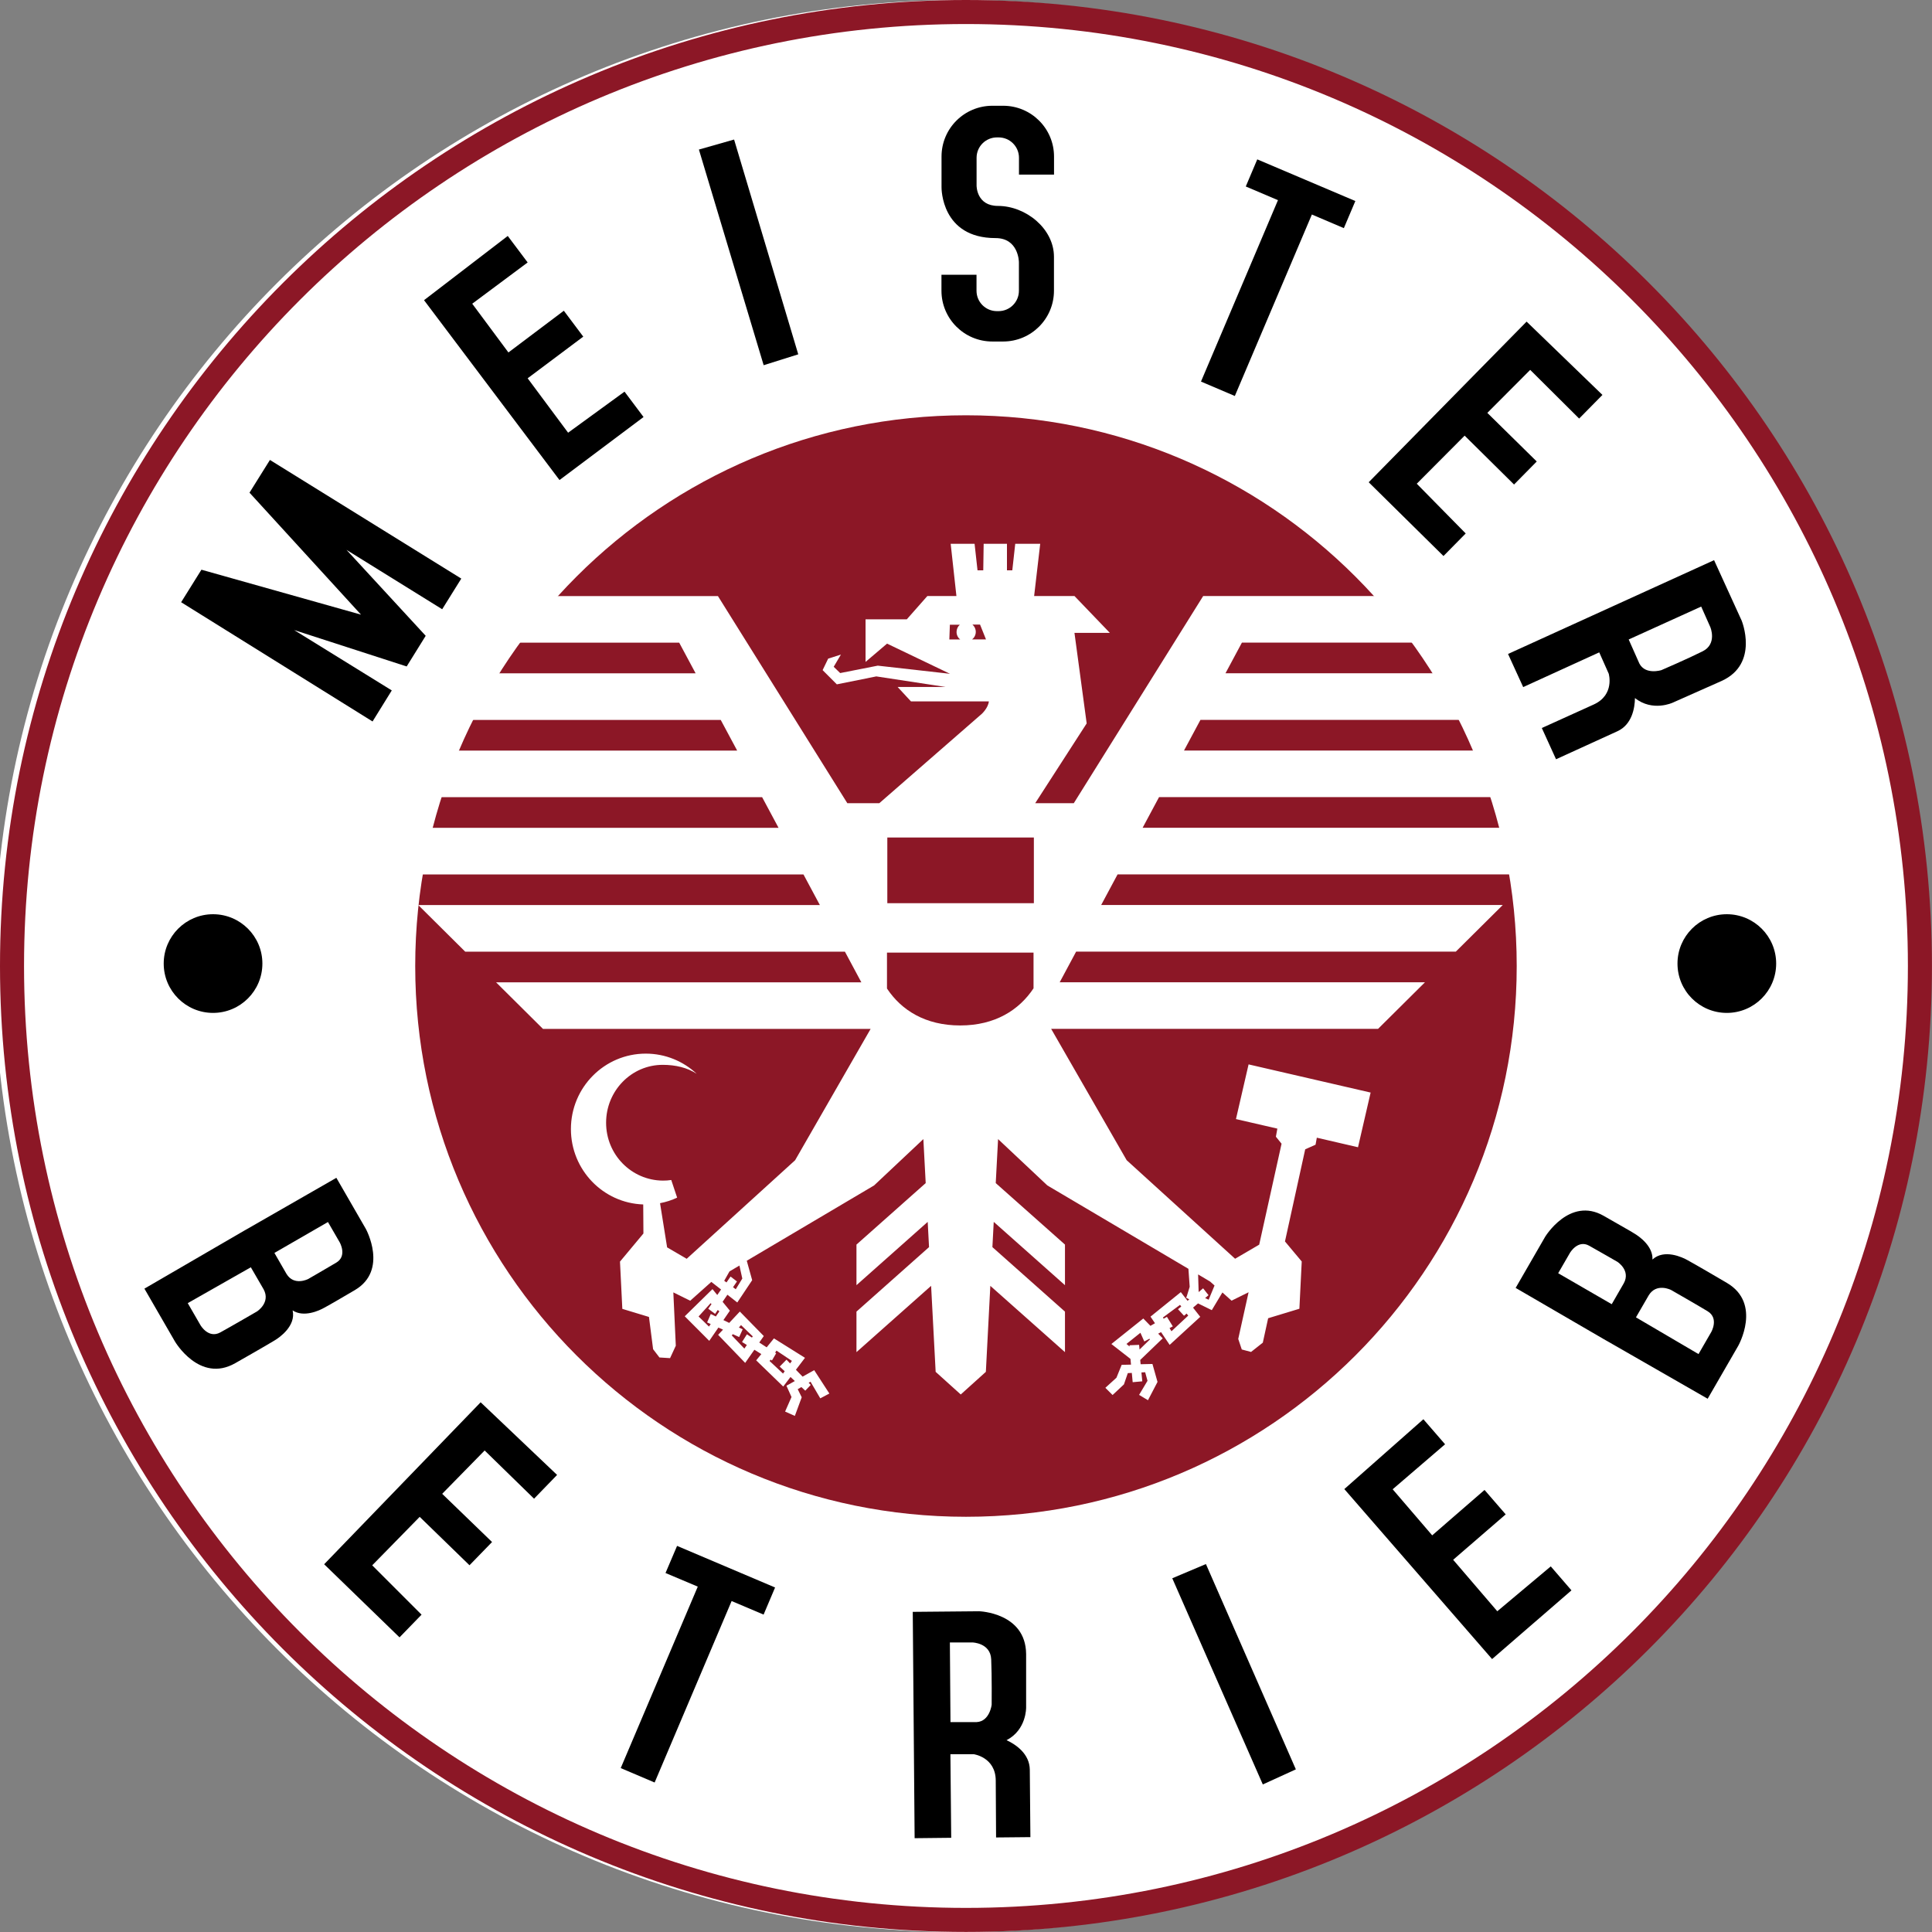
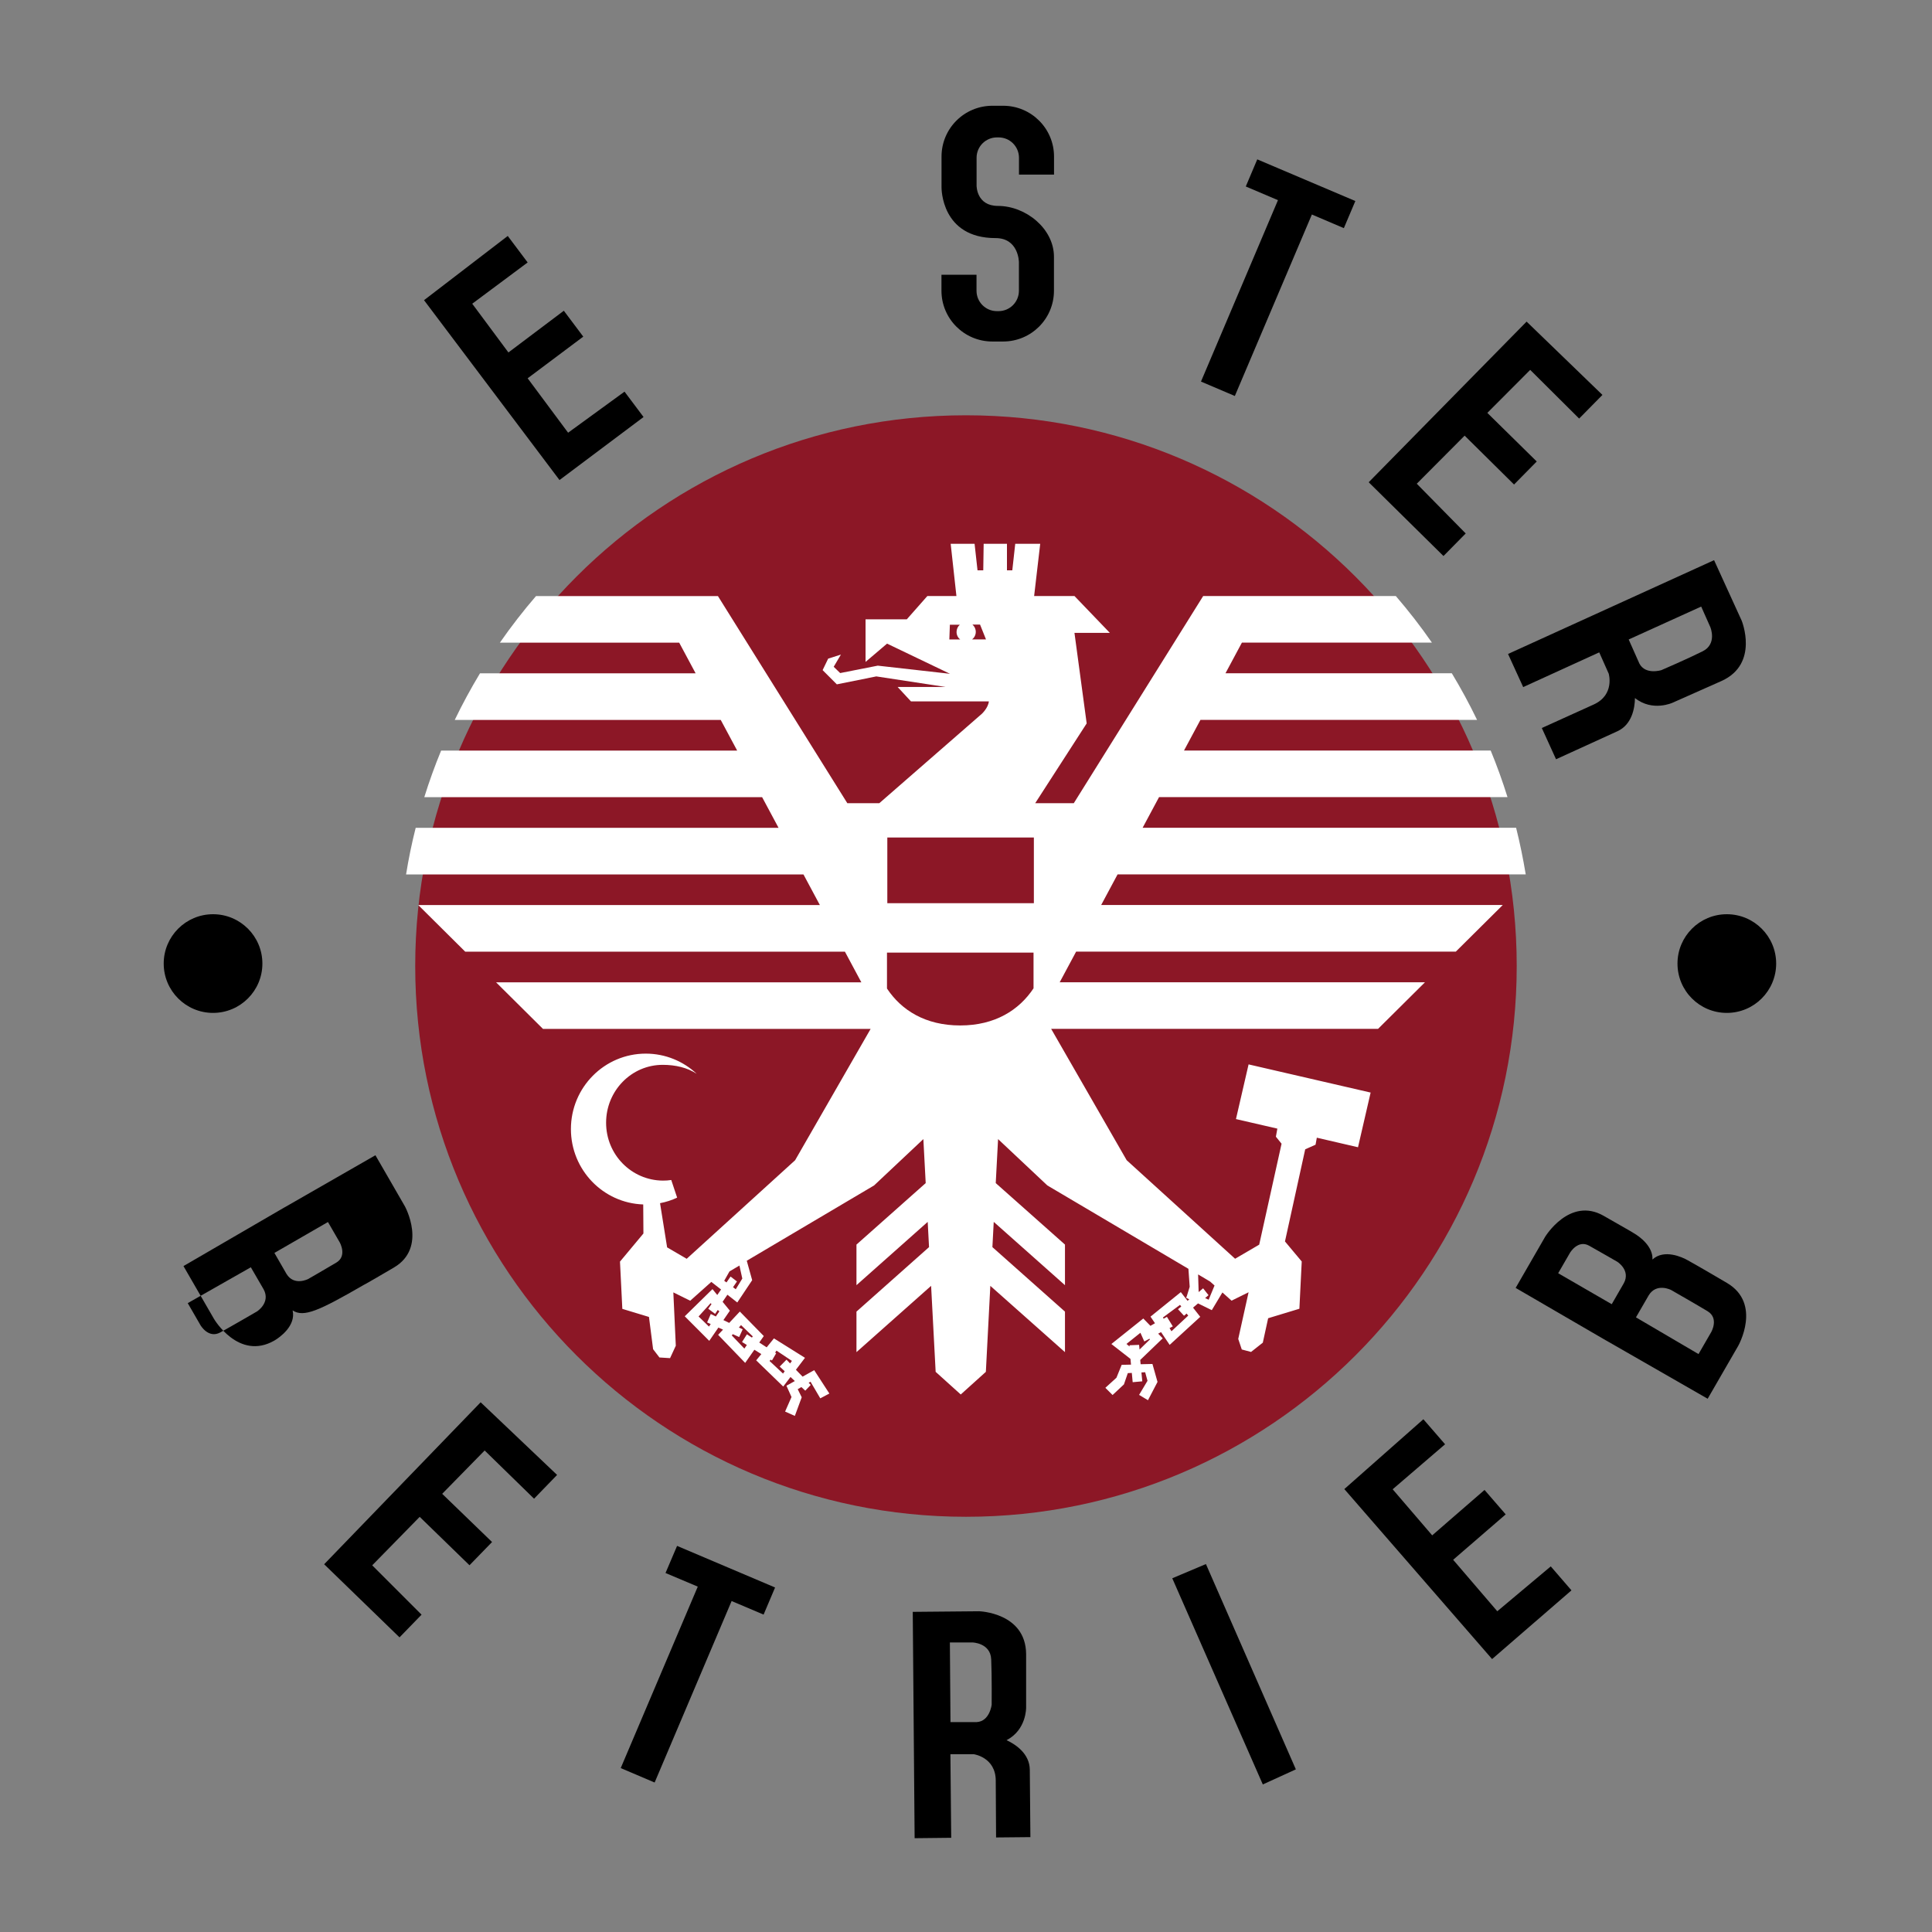
<svg xmlns="http://www.w3.org/2000/svg" version="1.1" id="Ebene_1" x="0px" y="0px" viewBox="0 0 289.37 289.37" style="enable-background:new 0 0 289.37 289.37;" xml:space="preserve">
  <rect x="0" y="0" width="289.37" height="289.37" fill="#808080" stroke="none" />
  <style type="text/css">
	.st0{fill-rule:evenodd;clip-rule:evenodd;fill:#FFFFFF;}
	.st1{fill-rule:evenodd;clip-rule:evenodd;}
	.st2{fill:#8C1726;}
	.st3{fill-rule:evenodd;clip-rule:evenodd;fill:#8C1726;}
</style>
-   <path class="st0" d="M288.5,144.69c0,79.91-64.77,144.68-144.68,144.68S-0.87,224.6-0.87,144.69S63.91,0,143.82,0  S288.5,64.78,288.5,144.69z" />
-   <path class="st1" d="M43.83,196.27c0.52,2.31-1.93,4.05-2.76,4.53c0,0-1.24,0.76-5.85,3.38c-5.34,3.03-9.02-3.26-9.02-3.26  l-4.57-7.91l15.04-8.74l0.2-0.11l13.51-7.75l4.42,7.66c0,0,3.39,6.18-1.64,9.15c-4.42,2.6-4.58,2.64-4.58,2.64  C47.84,196.29,45.5,197.37,43.83,196.27 M37.57,189.81l-9.45,5.37l1.9,3.29c0,0,1.18,2.07,2.97,1.1c1.5-0.82,5.51-3.15,5.51-3.15  s2.06-1.32,0.99-3.3L37.57,189.81z M49.12,183.03l1.77,3.06c0,0,1.15,2.03-0.52,3.02c-1.42,0.85-4.22,2.46-4.22,2.46  s-2.11,1.09-3.24-0.77l-1.81-3.14L49.12,183.03z" />
+   <path class="st1" d="M43.83,196.27c0.52,2.31-1.93,4.05-2.76,4.53c-5.34,3.03-9.02-3.26-9.02-3.26  l-4.57-7.91l15.04-8.74l0.2-0.11l13.51-7.75l4.42,7.66c0,0,3.39,6.18-1.64,9.15c-4.42,2.6-4.58,2.64-4.58,2.64  C47.84,196.29,45.5,197.37,43.83,196.27 M37.57,189.81l-9.45,5.37l1.9,3.29c0,0,1.18,2.07,2.97,1.1c1.5-0.82,5.51-3.15,5.51-3.15  s2.06-1.32,0.99-3.3L37.57,189.81z M49.12,183.03l1.77,3.06c0,0,1.15,2.03-0.52,3.02c-1.42,0.85-4.22,2.46-4.22,2.46  s-2.11,1.09-3.24-0.77l-1.81-3.14L49.12,183.03z" />
  <path class="st2" d="M62.19,144.69c0-45.56,36.93-82.49,82.49-82.49s82.49,36.93,82.49,82.49c0,45.56-36.93,82.49-82.49,82.49  S62.19,190.24,62.19,144.69" />
  <path class="st0" d="M154.85,125.44h-21.95v9.84h21.95V125.44z M154.8,148.03v-5.35h-21.95v5.38c2.16,3.25,5.75,5.53,10.97,5.53  C149.03,153.59,152.63,151.29,154.8,148.03z M145.66,93.56c0.3,0.26,0.49,0.65,0.49,1.08c0,0.46-0.22,0.87-0.55,1.13h2.08  l-0.89-2.22H145.66z M142.27,93.56l-0.08,2.22h1.63c-0.34-0.26-0.55-0.67-0.55-1.13c0-0.43,0.19-0.82,0.49-1.08H142.27z   M181.91,192.54l-0.66-0.59l-1.8-1.07l0.08,2.64l0.67-0.56l0.81,1.03l-0.51,0.43l0.53,0.25L181.91,192.54z M110.75,189.55  l-1.49,0.88l-0.79,1.4l0.34,0.25l0.61-0.88l0.96,0.73l-0.59,0.87l0.41,0.3l0.98-1.6L110.75,189.55z M104.63,197.18l1.56,1.51  l0.26-0.38l-0.54-0.24l0.55-1.26l0.76,0.37l0.52-0.76l-0.23-0.22l-0.4,0.59l-1.03-0.77l0.49-0.7l-0.14-0.13L104.63,197.18z   M110.99,198.47l-0.32,0.36l0.57,0.27l-0.53,1.16l-0.95-0.43l-0.16,0.18l1.89,1.98l0.37-0.54l-0.72-0.45l0.73-1.15l0.75,0.49  l0.13-0.18L110.99,198.47z M117.8,203.65l0.54,0.56l0.27-0.38l-2.31-1.54l-0.2,0.3l0.15,0.1l-0.63,1.08l-0.21-0.13l-0.14,0.21  l2.01,1.88l0.25-0.35l-0.75-0.7L117.8,203.65z M170.61,201.43l0.07,0.7l1.57-1.53l-0.1-0.08l-0.76,0.4l-0.58-1.3l-2.09,1.67  l0.47,0.39l-0.02-0.19L170.61,201.43z M174.18,197.33l0.11,0.18l0.49-0.28l0.88,1.43l-0.49,0.26l0.29,0.47l2.51-2.34l-0.24-0.31  l-0.39,0.33l-0.9-0.98l0.49-0.41l-0.19-0.24L174.18,197.33z M126.91,120.3h4.79l15.36-13.39c0,0,0.94-0.86,1.05-1.86h-11.67l-2-2.16  h7.18l-10.37-1.58l-5.91,1.19l-2.13-2.13l0.83-1.72l1.91-0.61l-1.08,1.83l0.97,0.94l5.63-1.11l10.82,1.22l-9.43-4.52l-3.22,2.74  v-6.38h6.18l3.08-3.49h4.35l-0.86-7.82h3.58l0.44,3.97h0.86l0.06-3.97h3.49v3.97h0.8l0.44-3.97h3.74l-0.91,7.82h6.04l5.3,5.52h-5.3  l1.83,13.56l-7.71,11.95h5.78l19.38-31.03h28.85c1.92,2.23,3.73,4.56,5.41,6.98h-28.46l-2.46,4.59h33.9  c1.36,2.26,2.63,4.59,3.78,6.98h-41.43l-2.46,4.59h45.93c0.94,2.28,1.78,4.61,2.52,6.98h-52.19l-2.46,4.59h55.94  c0.57,2.29,1.05,4.62,1.44,6.98h-61.13l-2.46,4.59h60.15l-7.03,6.98h-56.87l-2.46,4.59h54.71l-7.03,6.98h-48.96l11.31,19.67  l16.24,14.76l3.61-2.11l3.35-15.12l-0.85-1.05l0.22-1.21l-6.2-1.43l1.89-8.19l18.28,4.22l-1.89,8.19l-6.17-1.43l-0.19,1.05  l-1.55,0.69l-3.03,13.8l2.51,3l-0.35,7.08l-4.68,1.42l-0.8,3.66l-1.76,1.39l-1.39-0.37l-0.53-1.58l1.55-6.99l-2.55,1.26l-1.37-1.23  l-1.59,2.65l-2.06-1.01l-0.75,0.63l1.08,1.38l-4.58,4.2l-1.29-1.91l-0.43,0.23l0.68,0.7l-3.37,3.24l0.06,0.64l1.77-0.04l0.76,2.69  l-1.43,2.74l-1.33-0.8l1.26-2.11l-0.35-1.28l-0.56,0.03l0.13,1.33l-1.44,0.13l-0.13-1.39l-0.6,0.03l-0.58,1.69l-1.7,1.59l-1.08-1.08  l1.66-1.51l0.78-1.93l1.4-0.03l-0.08-0.86l-2.86-2.23l4.78-3.82l1.07,1.1l0.68-0.39l-0.67-0.99l4.54-3.67l1.01,1.3l0.26-0.22  l-0.49-0.24l0.1-0.18l0.45-1.46l-0.19-2.69l-21.13-12.49l-7.38-6.94l-0.35,6.59l10.37,9.21v6.08l-10.67-9.48l-0.2,3.78l10.87,9.66  v6.07l-11.18-9.93l-0.67,12.88l-3.76,3.39l-3.76-3.39l-0.68-12.88l-11.18,9.93v-6.07l10.87-9.66l-0.2-3.78l-10.67,9.48v-6.08  l10.37-9.21l-0.35-6.59l-7.38,6.94l-19.07,11.28l0.81,2.91l-2.23,3.34l-1.48-1.16l-0.72,1.06l1.09,1.33l-0.97,1.41l0.87,0.42  l1.59-1.7l3.59,3.67l-0.68,0.97l1.11,0.72l1.09-1.34l4.65,2.91l-1.36,1.79l1,1.03l1.74-0.97l2.27,3.5l-1.36,0.72l-1.46-2.49  l-0.28,0.16l0.31,0.32l-0.82,0.86l-0.58-0.54l-0.55,0.32l0.6,1.21l-1.03,2.79l-1.46-0.65l0.96-2.18l-0.76-1.69l1.26-0.7l-0.65-0.61  l-1.09,1.43l-4.05-3.92l0.77-0.94l-1.04-0.65l-1.38,1.97l-4.05-4.2l0.73-0.78l-0.69-0.31l-1.37,1.99l-3.67-3.68l4.15-4.07l0.72,0.88  l0.57-0.82l-1.46-1.14l-3.16,2.82l-2.53-1.25l0.37,7.99l-0.86,1.86l-1.59-0.1l-0.95-1.24l-0.62-4.83l-3.99-1.21l-0.35-7.08  l3.51-4.21l-0.03-4.35c-6.01-0.2-10.83-5.18-10.83-11.29c0-6.24,5.02-11.3,11.21-11.3c2.95,0,5.63,1.15,7.63,3.02  c-1.41-0.92-3.17-1.34-5.09-1.34c-4.68,0-8.48,3.88-8.48,8.67s3.8,8.62,8.48,8.67c0.43,0.01,0.86-0.03,1.28-0.09l0.88,2.64  c-0.8,0.38-1.66,0.66-2.56,0.83l1.06,6.62l2.93,1.71l16.24-14.76l11.31-19.67H81.33l-7.03-6.98h54.71l-2.46-4.59H69.68l-7.03-6.98  h60.15l-2.46-4.59H60.82c0.38-2.36,0.86-4.69,1.44-6.98h54.35l-2.46-4.59h-50.6c0.74-2.38,1.58-4.7,2.52-6.98h44.34l-2.46-4.59  H68.11c1.15-2.39,2.42-4.72,3.78-6.98h32.3l-2.46-4.59H74.87c1.68-2.42,3.49-4.75,5.41-6.98h27.25L126.91,120.3z" />
-   <path class="st3" d="M0,144.68C0,64.78,64.78,0,144.68,0c79.91,0,144.68,64.78,144.68,144.68s-64.78,144.68-144.68,144.68  C64.78,289.37,0,224.59,0,144.68 M3.6,144.68C3.6,66.77,66.77,3.6,144.68,3.6c77.92,0,141.08,63.16,141.08,141.08  c0,77.92-63.16,141.08-141.08,141.08C66.77,285.77,3.6,222.6,3.6,144.68z" />
  <polyline points="63.51,44.96 76.05,35.34 79.03,39.31 70.73,45.49 76.15,52.79 84.45,46.54 87.36,50.42 79.03,56.66 85.09,64.81   93.54,58.66 96.39,62.46 83.8,71.9 63.51,44.96 " />
-   <polyline points="40.43,68.89 69.09,86.66 66.23,91.25 51.9,82.36 63.76,95.23 60.91,99.82 44.06,94.37 58.68,103.41 55.8,108.06   27.13,90.2 30.17,85.33 54.07,92.06 37.37,73.79 40.43,68.89 " />
-   <polyline points="104.68,22.4 109.95,20.9 119.56,53.07 114.38,54.7 104.68,22.4 " />
  <path d="M146.26,41.16v2.39c0,1.68,1.36,3.05,3.05,3.05h0.25c1.68,0,3.05-1.36,3.05-3.05v-4.27c0-0.15-0.08-3.62-3.5-3.62  c-8.15,0-8.09-7.47-8.09-7.61v-4.6c0-4.21,3.41-7.61,7.62-7.61h1.61c4.21,0,7.62,3.41,7.62,7.61v2.7h-5.25v-2.52  c0-1.68-1.36-3.05-3.05-3.05h-0.25c-1.68,0-3.05,1.36-3.05,3.05v4.16c0,0.1,0.01,3.05,3.2,3.05c4.2,0.01,8.39,3.42,8.39,7.62v5.08  c0,4.21-3.41,7.61-7.62,7.61h-1.61c-4.21,0-7.62-3.41-7.62-7.61v-2.39H146.26" />
  <polyline points="188.31,23.87 203,30.11 201.28,34.17 196.49,32.13 184.95,59.31 179.88,57.15 191.41,29.98 186.59,27.93   188.31,23.87 " />
  <polyline points="228.65,48.17 240.01,59.15 236.52,62.69 229.19,55.4 222.77,61.84 230.17,69.12 226.77,72.57 219.37,65.25   212.2,72.45 219.53,79.9 216.2,83.28 205,72.23 228.65,48.17 " />
  <polyline points="71.99,210.03 83.44,220.91 79.99,224.47 72.59,217.25 66.23,223.74 73.7,230.96 70.32,234.44 62.86,227.19   55.75,234.45 63.14,241.84 59.84,245.24 48.55,234.29 71.99,210.03 " />
  <polyline points="201.35,223.03 213.19,212.57 216.44,216.32 208.59,223.06 214.51,229.96 222.35,223.16 225.52,226.82   217.65,233.62 224.26,241.33 232.27,234.61 235.37,238.2 223.48,248.49 201.35,223.03 " />
  <polyline points="175.58,236.39 180.62,234.26 194.09,265.01 189.14,267.27 175.58,236.39 " />
  <path class="st1" d="M142.36,257.93L142.27,246h3.36c0,0,2.72,0.05,2.83,2.53c0.11,2.47,0.07,6.79,0.07,6.79s-0.28,2.5-2.24,2.61  L142.36,257.93 M136.99,275.32l-0.28-33.9l9.94-0.09c0,0,6.97,0.2,7.04,6.39l0,8.03c0,0,0.07,3.34-2.93,4.89  c1.39,0.64,3.45,2.04,3.48,4.41c0.02,1.58,0.09,10.11,0.09,10.11l-5.14,0.05l-0.05-8.53c-0.02-3.5-3.3-3.94-3.3-3.94h-3.49  l0.12,12.52L136.99,275.32z" />
  <polyline points="101.41,231.54 116.09,237.77 114.37,241.83 109.58,239.8 98.05,266.98 92.97,264.82 104.51,237.64 99.68,235.6   101.41,231.54 " />
  <path d="M24.52,144.32c0-4.08,3.31-7.39,7.39-7.39s7.39,3.31,7.39,7.39c0,4.08-3.31,7.39-7.39,7.39S24.52,148.4,24.52,144.32" />
  <path d="M251.25,144.32c0-4.08,3.31-7.39,7.39-7.39c4.08,0,7.39,3.31,7.39,7.39c0,4.08-3.31,7.39-7.39,7.39  C254.55,151.71,251.25,148.4,251.25,144.32" />
  <path class="st1" d="M243.94,95.78l10.86-4.93l1.37,3.08c0,0,1.06,2.51-1.15,3.62s-6.18,2.82-6.18,2.82s-2.39,0.76-3.3-0.99  L243.94,95.78 M225.87,97.95l30.86-14.05l4.13,9.05c0,0,2.66,6.45-2.98,9.03l-7.34,3.26c0,0-3.02,1.42-5.66-0.69  c-0.02,1.53-0.46,3.98-2.62,4.97c-1.44,0.66-9.2,4.2-9.2,4.2l-2.13-4.68l7.77-3.52c3.19-1.45,2.25-4.62,2.25-4.62l-1.42-3.19  l-11.39,5.2L225.87,97.95z" />
  <path class="st1" d="M247.5,188.65c1.74-1.61,4.47-0.36,5.3,0.12c0,0,1.28,0.69,5.85,3.38c5.29,3.11,1.69,9.44,1.69,9.44l-4.57,7.91  l-15.09-8.66l-0.2-0.11l-13.47-7.83l4.42-7.66c0,0,3.66-6.03,8.74-3.15c4.47,2.53,4.58,2.64,4.58,2.64  C245.51,185.17,247.61,186.65,247.5,188.65 M245.03,197.31l9.37,5.5l1.9-3.29c0,0,1.2-2.06-0.53-3.12  c-1.46-0.89-5.48-3.19-5.48-3.19s-2.18-1.12-3.35,0.8L245.03,197.31z M233.38,190.7l1.77-3.06c0,0,1.18-2.01,2.87-1.06  c1.45,0.81,4.24,2.42,4.24,2.42s2,1.28,0.95,3.2l-1.81,3.14L233.38,190.7z" />
</svg>